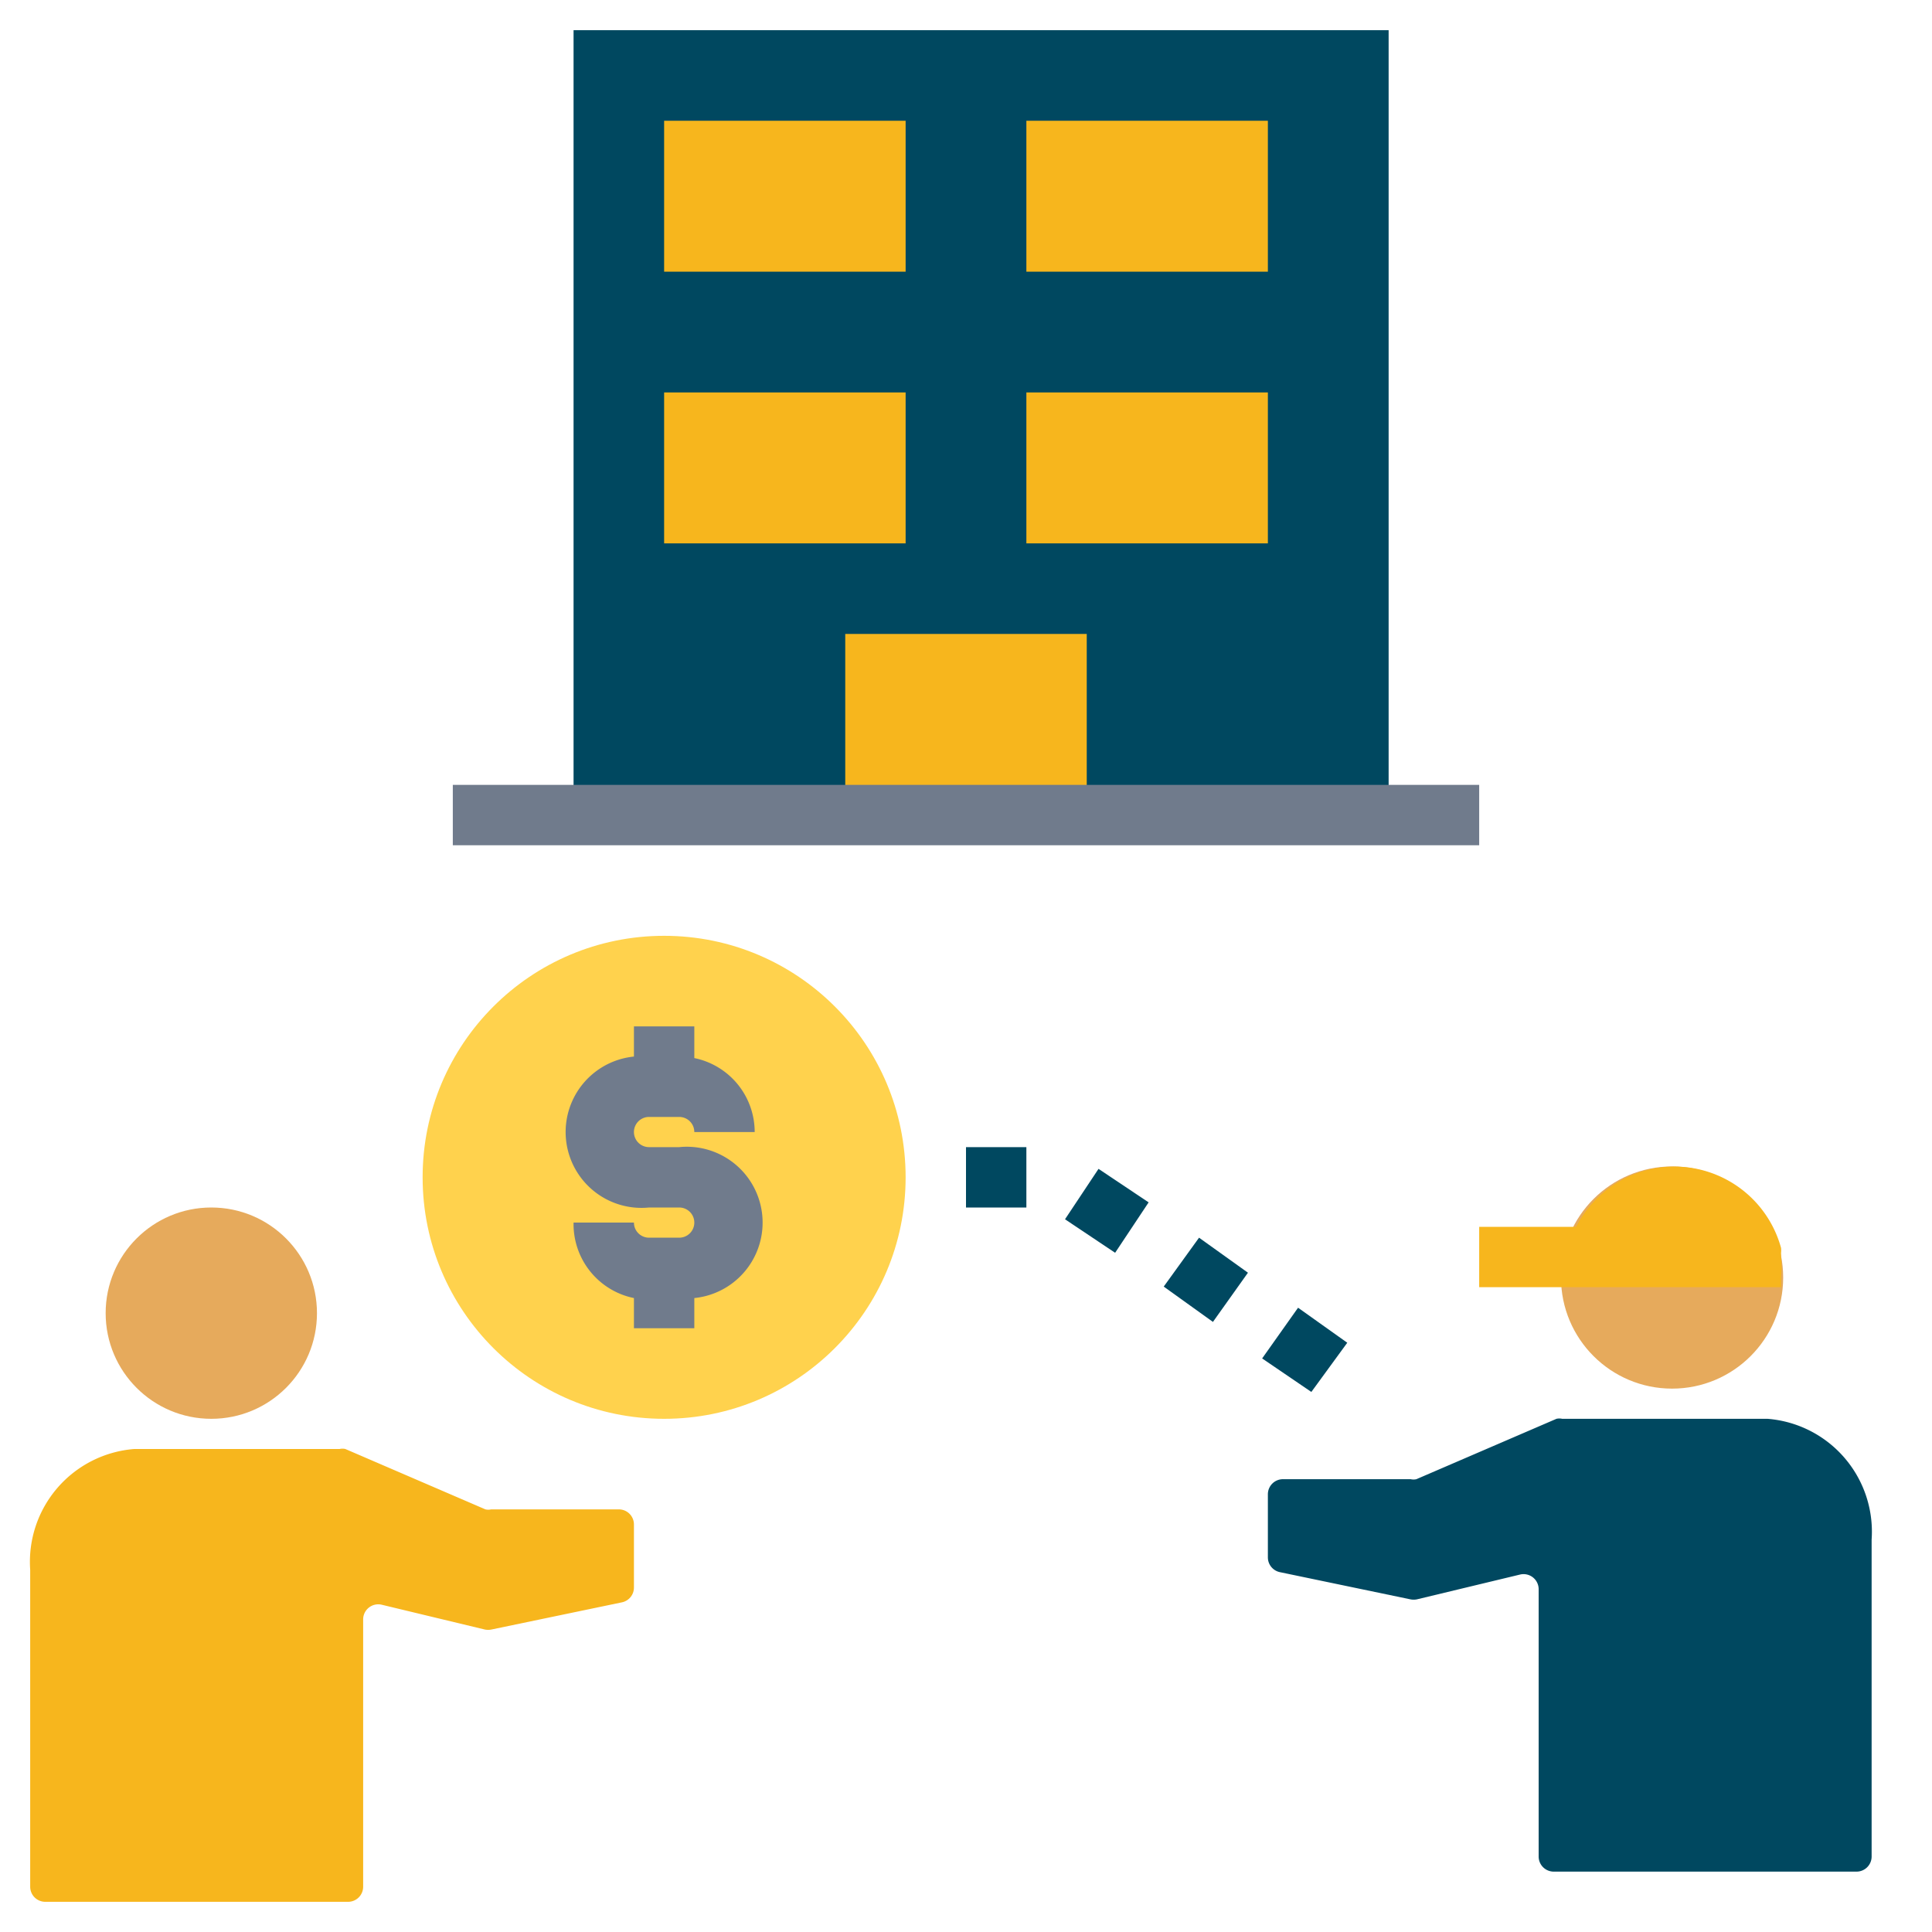
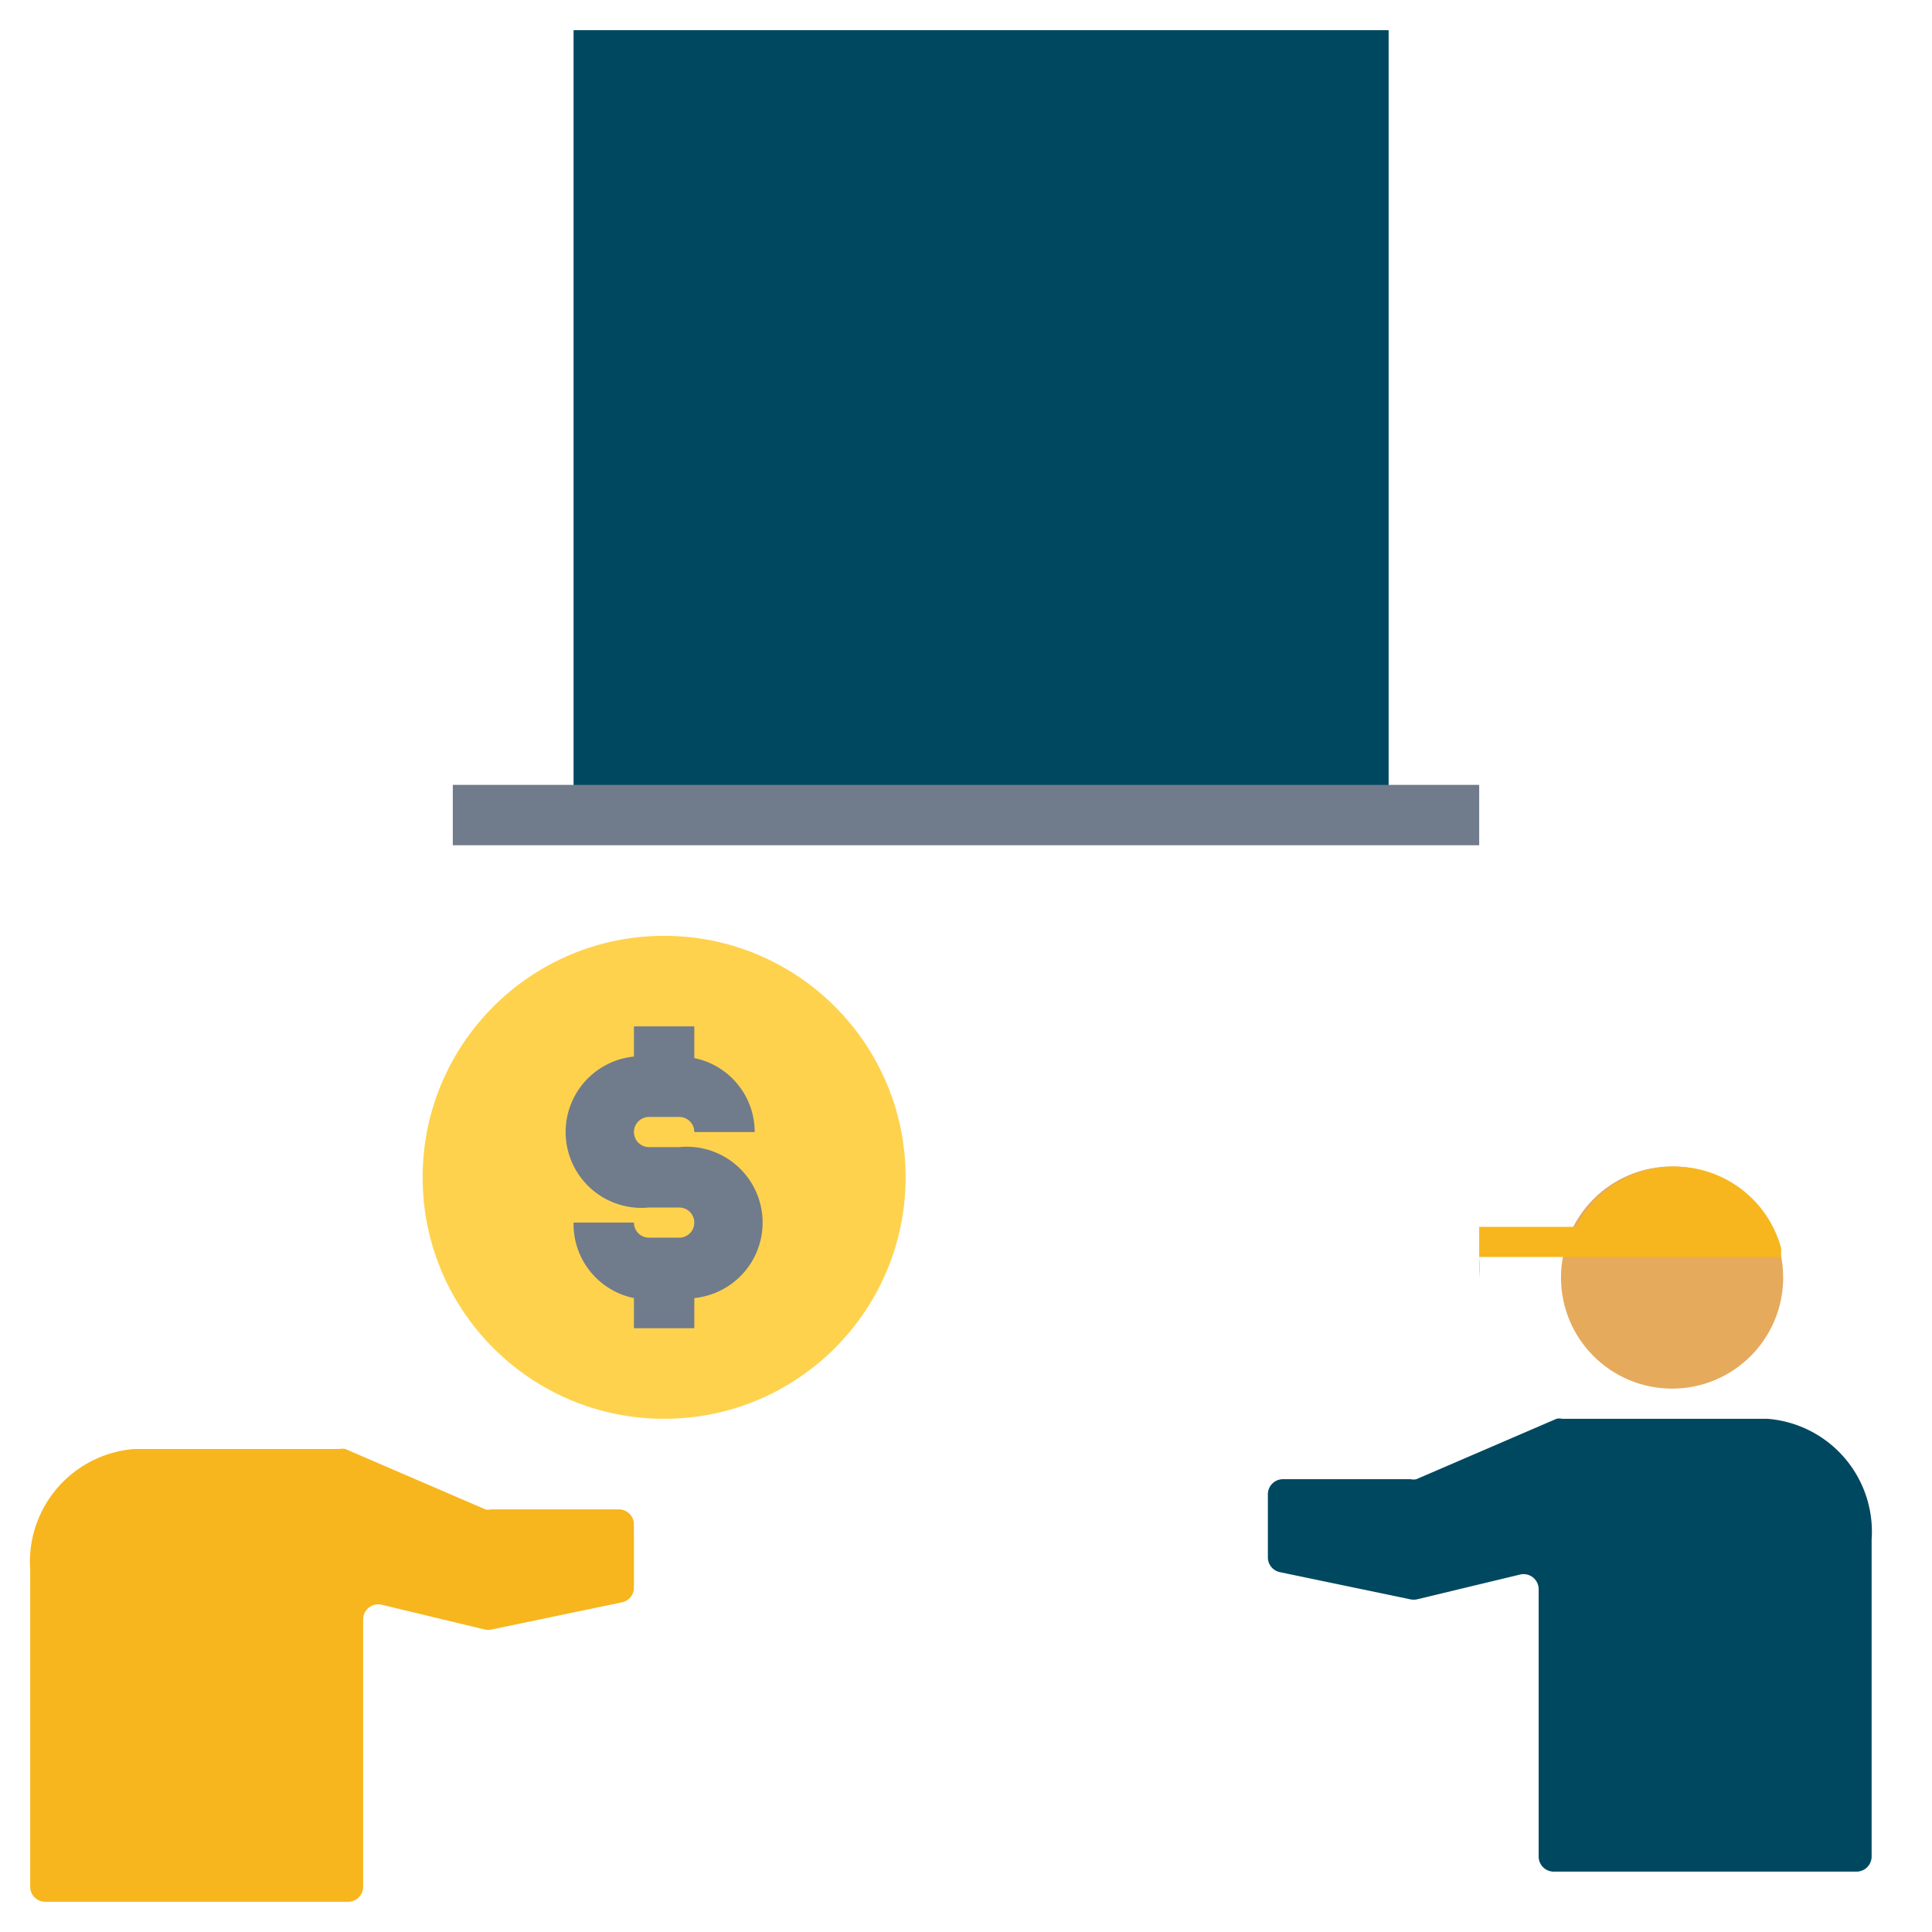
<svg xmlns="http://www.w3.org/2000/svg" width="512" height="512" x="0" y="0" viewBox="0 0 64 64" style="enable-background:new 0 0 512 512" xml:space="preserve" class="">
  <g>
    <path fill="#004860" d="M19 1h27v26H19z" opacity="1" data-original="#597299" class="" />
    <g fill="#b8cbe6">
-       <path d="M28 21h8v6h-8zM22 4h8v5h-8zM34 4h8v5h-8zM22 13h8v5h-8zM34 13h8v5h-8z" fill="#f7b61d" opacity="1" data-original="#b8cbe6" class="" />
-     </g>
+       </g>
    <path fill="#707b8c" d="M15 26h34v2H15z" opacity="1" data-original="#707b8c" class="" />
    <path fill="#004860" d="M61.5 62a.5.5 0 0 0 .5-.5V51a3.75 3.75 0 0 0-3.45-4h-6.8a.43.43 0 0 0-.19 0l-4.64 2a.43.43 0 0 1-.19 0H42.5a.5.5 0 0 0-.5.5v2.09a.5.5 0 0 0 .4.49l4.32.9a.55.55 0 0 0 .22 0l3.41-.82a.5.5 0 0 1 .62.49v8.85a.5.5 0 0 0 .5.5z" opacity="1" data-original="#1f9966" class="" />
    <path fill="#f7b61d" d="M1.5 63a.5.5 0 0 1-.5-.5V52a3.75 3.75 0 0 1 3.45-4h6.8a.43.43 0 0 1 .19 0l4.64 2a.43.43 0 0 0 .19 0h4.23a.5.5 0 0 1 .5.5v2.09a.5.5 0 0 1-.4.49l-4.32.9a.55.55 0 0 1-.22 0l-3.41-.82a.5.5 0 0 0-.62.49v8.85a.5.5 0 0 1-.5.5z" opacity="1" data-original="#4b6fa6" class="" />
-     <circle cx="7" cy="43.5" r="3.5" fill="#e6aa5c" opacity="1" data-original="#e6aa5c" />
-     <path fill="#004860" d="M43.44 46.11 41.81 45 43 43.32l1.63 1.16zm-3.26-2.32-1.63-1.17L39.72 41l1.62 1.16zm-3.24-2.29-1.66-1.11 1.11-1.67 1.66 1.11zM34 40h-2v-2h2z" opacity="1" data-original="#a6a6a6" class="" />
    <circle cx="55.39" cy="42.32" r="3.68" fill="#e6aa5c" opacity="1" data-original="#e6aa5c" />
-     <path fill="#f7b61d" d="M59 41.64v-.14a.75.75 0 0 0 0-.16 3.66 3.66 0 0 0-6.79-.7H49v2h10v-.32a3.82 3.82 0 0 0 0-.68z" opacity="1" data-original="#7c8da6" class="" />
+     <path fill="#f7b61d" d="M59 41.64v-.14a.75.75 0 0 0 0-.16 3.66 3.66 0 0 0-6.79-.7H49v2v-.32a3.82 3.82 0 0 0 0-.68z" opacity="1" data-original="#7c8da6" class="" />
    <circle cx="22" cy="39" r="8" fill="#ffd24d" opacity="1" data-original="#ffd24d" class="" />
    <path fill="#707b8c" d="M22.5 38h-1a.5.5 0 0 1 0-1h1a.5.5 0 0 1 .5.5h2a2.5 2.5 0 0 0-2-2.45V34h-2v1a2.5 2.5 0 0 0 .5 5h1a.5.5 0 0 1 0 1h-1a.5.5 0 0 1-.5-.5h-2a2.5 2.5 0 0 0 2 2.5v1h2v-1a2.5 2.5 0 0 0-.5-5z" opacity="1" data-original="#707b8c" class="" />
  </g>
</svg>